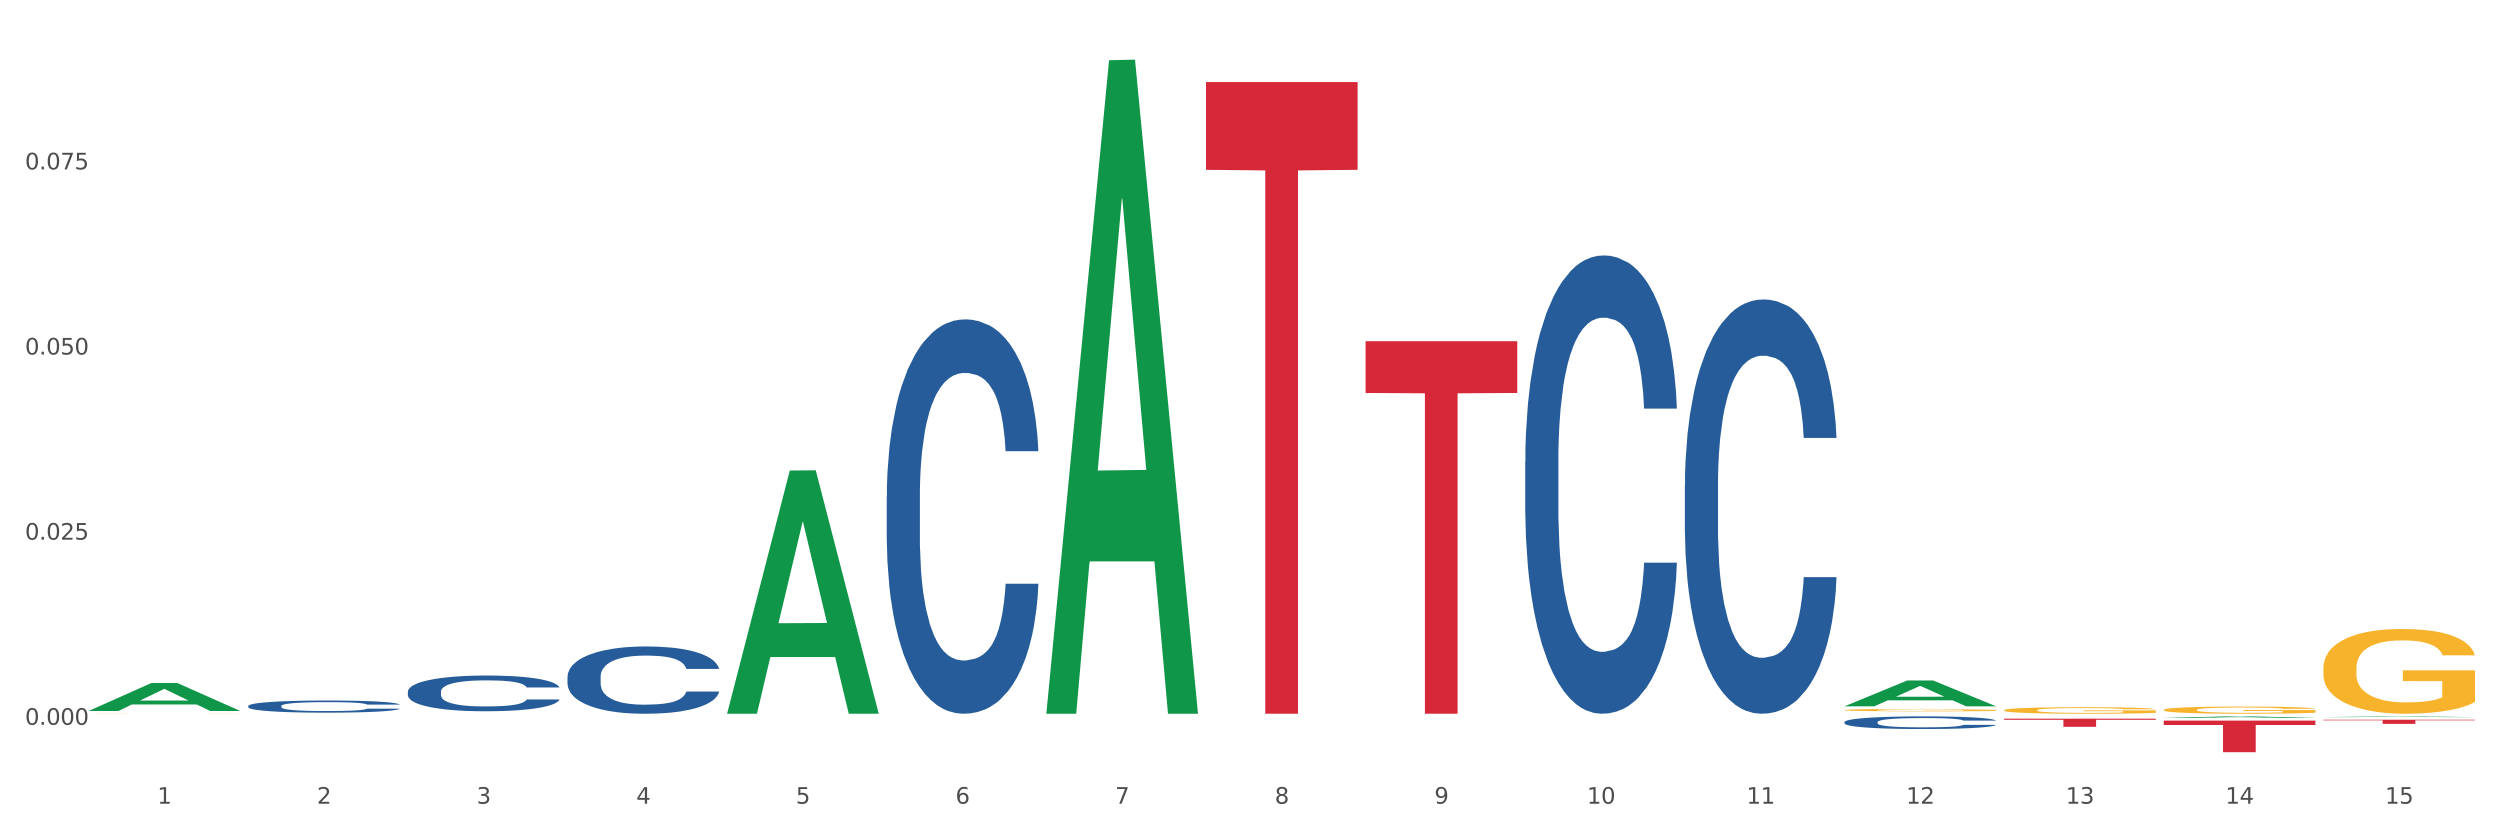
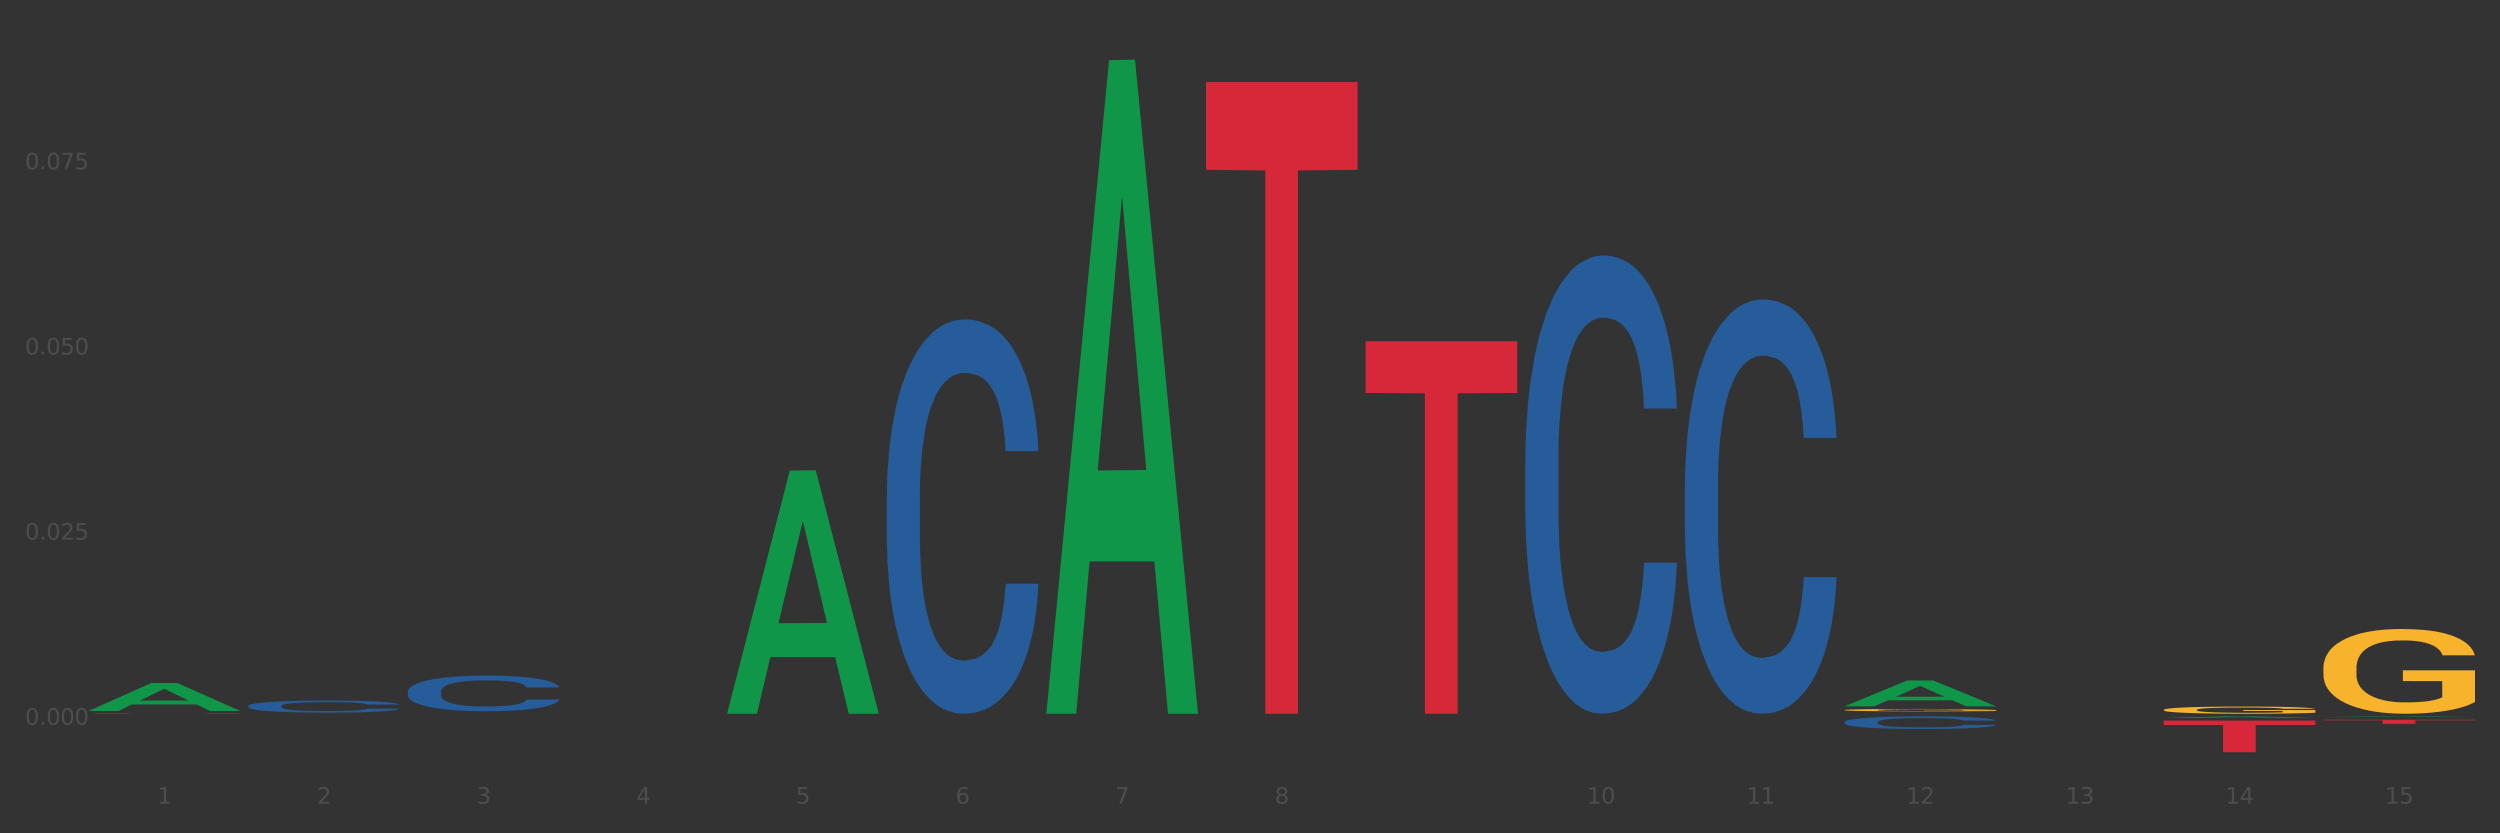
<svg xmlns="http://www.w3.org/2000/svg" xmlns:xlink="http://www.w3.org/1999/xlink" width="1080pt" height="360pt" viewBox="0 0 1080 360" version="1.1">
  <rect x="0" y="0" width="1080" height="360" fill="#333333" stroke="none" />
  <defs>
    <style type="text/css">*{stroke-linejoin: round; stroke-linecap: butt}</style>
  </defs>
  <g id="figure_1">
    <g id="patch_1">
-       <path d="M 0 360  L 1080 360  L 1080 0  L 0 0  z " style="fill: #ffffff; stroke: #ffffff; stroke-linejoin: miter" />
-     </g>
+       </g>
    <g id="axes_1">
      <g id="matplotlib.axis_1">
        <g id="xtick_1">
          <g id="text_1">
            <g style="fill: #4d4d4d" transform="translate(67.984 347.204) scale(0.096 -0.096)">
              <defs>
                <path id="DejaVuSans-31" d="M 794 531  L 1825 531  L 1825 4091  L 703 3866  L 703 4441  L 1819 4666  L 2450 4666  L 2450 531  L 3481 531  L 3481 0  L 794 0  L 794 531  z " transform="scale(0.016)" />
              </defs>
              <use xlink:href="#DejaVuSans-31" />
            </g>
          </g>
        </g>
        <g id="xtick_2">
          <g id="text_2">
            <g style="fill: #4d4d4d" transform="translate(136.942 347.204) scale(0.096 -0.096)">
              <defs>
                <path id="DejaVuSans-32" d="M 1228 531  L 3431 531  L 3431 0  L 469 0  L 469 531  Q 828 903 1448 1529  Q 2069 2156 2228 2338  Q 2531 2678 2651 2914  Q 2772 3150 2772 3378  Q 2772 3750 2511 3984  Q 2250 4219 1831 4219  Q 1534 4219 1204 4116  Q 875 4013 500 3803  L 500 4441  Q 881 4594 1212 4672  Q 1544 4750 1819 4750  Q 2544 4750 2975 4387  Q 3406 4025 3406 3419  Q 3406 3131 3298 2873  Q 3191 2616 2906 2266  Q 2828 2175 2409 1742  Q 1991 1309 1228 531  z " transform="scale(0.016)" />
              </defs>
              <use xlink:href="#DejaVuSans-32" />
            </g>
          </g>
        </g>
        <g id="xtick_3">
          <g id="text_3">
            <g style="fill: #4d4d4d" transform="translate(205.899 347.204) scale(0.096 -0.096)">
              <defs>
                <path id="DejaVuSans-33" d="M 2597 2516  Q 3050 2419 3304 2112  Q 3559 1806 3559 1356  Q 3559 666 3084 287  Q 2609 -91 1734 -91  Q 1441 -91 1130 -33  Q 819 25 488 141  L 488 750  Q 750 597 1062 519  Q 1375 441 1716 441  Q 2309 441 2620 675  Q 2931 909 2931 1356  Q 2931 1769 2642 2001  Q 2353 2234 1838 2234  L 1294 2234  L 1294 2753  L 1863 2753  Q 2328 2753 2575 2939  Q 2822 3125 2822 3475  Q 2822 3834 2567 4026  Q 2313 4219 1838 4219  Q 1578 4219 1281 4162  Q 984 4106 628 3988  L 628 4550  Q 988 4650 1302 4700  Q 1616 4750 1894 4750  Q 2613 4750 3031 4423  Q 3450 4097 3450 3541  Q 3450 3153 3228 2886  Q 3006 2619 2597 2516  z " transform="scale(0.016)" />
              </defs>
              <use xlink:href="#DejaVuSans-33" />
            </g>
          </g>
        </g>
        <g id="xtick_4">
          <g id="text_4">
            <g style="fill: #4d4d4d" transform="translate(274.857 347.204) scale(0.096 -0.096)">
              <defs>
                <path id="DejaVuSans-34" d="M 2419 4116  L 825 1625  L 2419 1625  L 2419 4116  z M 2253 4666  L 3047 4666  L 3047 1625  L 3713 1625  L 3713 1100  L 3047 1100  L 3047 0  L 2419 0  L 2419 1100  L 313 1100  L 313 1709  L 2253 4666  z " transform="scale(0.016)" />
              </defs>
              <use xlink:href="#DejaVuSans-34" />
            </g>
          </g>
        </g>
        <g id="xtick_5">
          <g id="text_5">
            <g style="fill: #4d4d4d" transform="translate(343.815 347.204) scale(0.096 -0.096)">
              <defs>
                <path id="DejaVuSans-35" d="M 691 4666  L 3169 4666  L 3169 4134  L 1269 4134  L 1269 2991  Q 1406 3038 1543 3061  Q 1681 3084 1819 3084  Q 2600 3084 3056 2656  Q 3513 2228 3513 1497  Q 3513 744 3044 326  Q 2575 -91 1722 -91  Q 1428 -91 1123 -41  Q 819 9 494 109  L 494 744  Q 775 591 1075 516  Q 1375 441 1709 441  Q 2250 441 2565 725  Q 2881 1009 2881 1497  Q 2881 1984 2565 2268  Q 2250 2553 1709 2553  Q 1456 2553 1204 2497  Q 953 2441 691 2322  L 691 4666  z " transform="scale(0.016)" />
              </defs>
              <use xlink:href="#DejaVuSans-35" />
            </g>
          </g>
        </g>
        <g id="xtick_6">
          <g id="text_6">
            <g style="fill: #4d4d4d" transform="translate(412.772 347.204) scale(0.096 -0.096)">
              <defs>
                <path id="DejaVuSans-36" d="M 2113 2584  Q 1688 2584 1439 2293  Q 1191 2003 1191 1497  Q 1191 994 1439 701  Q 1688 409 2113 409  Q 2538 409 2786 701  Q 3034 994 3034 1497  Q 3034 2003 2786 2293  Q 2538 2584 2113 2584  z M 3366 4563  L 3366 3988  Q 3128 4100 2886 4159  Q 2644 4219 2406 4219  Q 1781 4219 1451 3797  Q 1122 3375 1075 2522  Q 1259 2794 1537 2939  Q 1816 3084 2150 3084  Q 2853 3084 3261 2657  Q 3669 2231 3669 1497  Q 3669 778 3244 343  Q 2819 -91 2113 -91  Q 1303 -91 875 529  Q 447 1150 447 2328  Q 447 3434 972 4092  Q 1497 4750 2381 4750  Q 2619 4750 2861 4703  Q 3103 4656 3366 4563  z " transform="scale(0.016)" />
              </defs>
              <use xlink:href="#DejaVuSans-36" />
            </g>
          </g>
        </g>
        <g id="xtick_7">
          <g id="text_7">
            <g style="fill: #4d4d4d" transform="translate(481.73 347.204) scale(0.096 -0.096)">
              <defs>
                <path id="DejaVuSans-37" d="M 525 4666  L 3525 4666  L 3525 4397  L 1831 0  L 1172 0  L 2766 4134  L 525 4134  L 525 4666  z " transform="scale(0.016)" />
              </defs>
              <use xlink:href="#DejaVuSans-37" />
            </g>
          </g>
        </g>
        <g id="xtick_8">
          <g id="text_8">
            <g style="fill: #4d4d4d" transform="translate(550.688 347.204) scale(0.096 -0.096)">
              <defs>
                <path id="DejaVuSans-38" d="M 2034 2216  Q 1584 2216 1326 1975  Q 1069 1734 1069 1313  Q 1069 891 1326 650  Q 1584 409 2034 409  Q 2484 409 2743 651  Q 3003 894 3003 1313  Q 3003 1734 2745 1975  Q 2488 2216 2034 2216  z M 1403 2484  Q 997 2584 770 2862  Q 544 3141 544 3541  Q 544 4100 942 4425  Q 1341 4750 2034 4750  Q 2731 4750 3128 4425  Q 3525 4100 3525 3541  Q 3525 3141 3298 2862  Q 3072 2584 2669 2484  Q 3125 2378 3379 2068  Q 3634 1759 3634 1313  Q 3634 634 3220 271  Q 2806 -91 2034 -91  Q 1263 -91 848 271  Q 434 634 434 1313  Q 434 1759 690 2068  Q 947 2378 1403 2484  z M 1172 3481  Q 1172 3119 1398 2916  Q 1625 2713 2034 2713  Q 2441 2713 2670 2916  Q 2900 3119 2900 3481  Q 2900 3844 2670 4047  Q 2441 4250 2034 4250  Q 1625 4250 1398 4047  Q 1172 3844 1172 3481  z " transform="scale(0.016)" />
              </defs>
              <use xlink:href="#DejaVuSans-38" />
            </g>
          </g>
        </g>
        <g id="xtick_9">
          <g id="text_9">
            <g style="fill: #4d4d4d" transform="translate(619.645 347.204) scale(0.096 -0.096)">
              <defs>
-                 <path id="DejaVuSans-39" d="M 703 97  L 703 672  Q 941 559 1184 500  Q 1428 441 1663 441  Q 2288 441 2617 861  Q 2947 1281 2994 2138  Q 2813 1869 2534 1725  Q 2256 1581 1919 1581  Q 1219 1581 811 2004  Q 403 2428 403 3163  Q 403 3881 828 4315  Q 1253 4750 1959 4750  Q 2769 4750 3195 4129  Q 3622 3509 3622 2328  Q 3622 1225 3098 567  Q 2575 -91 1691 -91  Q 1453 -91 1209 -44  Q 966 3 703 97  z M 1959 2075  Q 2384 2075 2632 2365  Q 2881 2656 2881 3163  Q 2881 3666 2632 3958  Q 2384 4250 1959 4250  Q 1534 4250 1286 3958  Q 1038 3666 1038 3163  Q 1038 2656 1286 2365  Q 1534 2075 1959 2075  z " transform="scale(0.016)" />
-               </defs>
+                 </defs>
              <use xlink:href="#DejaVuSans-39" />
            </g>
          </g>
        </g>
        <g id="xtick_10">
          <g id="text_10">
            <g style="fill: #4d4d4d" transform="translate(685.549 347.204) scale(0.096 -0.096)">
              <defs>
                <path id="DejaVuSans-30" d="M 2034 4250  Q 1547 4250 1301 3770  Q 1056 3291 1056 2328  Q 1056 1369 1301 889  Q 1547 409 2034 409  Q 2525 409 2770 889  Q 3016 1369 3016 2328  Q 3016 3291 2770 3770  Q 2525 4250 2034 4250  z M 2034 4750  Q 2819 4750 3233 4129  Q 3647 3509 3647 2328  Q 3647 1150 3233 529  Q 2819 -91 2034 -91  Q 1250 -91 836 529  Q 422 1150 422 2328  Q 422 3509 836 4129  Q 1250 4750 2034 4750  z " transform="scale(0.016)" />
              </defs>
              <use xlink:href="#DejaVuSans-31" />
              <use xlink:href="#DejaVuSans-30" transform="translate(63.623 0)" />
            </g>
          </g>
        </g>
        <g id="xtick_11">
          <g id="text_11">
            <g style="fill: #4d4d4d" transform="translate(754.506 347.204) scale(0.096 -0.096)">
              <use xlink:href="#DejaVuSans-31" />
              <use xlink:href="#DejaVuSans-31" transform="translate(63.623 0)" />
            </g>
          </g>
        </g>
        <g id="xtick_12">
          <g id="text_12">
            <g style="fill: #4d4d4d" transform="translate(823.464 347.204) scale(0.096 -0.096)">
              <use xlink:href="#DejaVuSans-31" />
              <use xlink:href="#DejaVuSans-32" transform="translate(63.623 0)" />
            </g>
          </g>
        </g>
        <g id="xtick_13">
          <g id="text_13">
            <g style="fill: #4d4d4d" transform="translate(892.422 347.204) scale(0.096 -0.096)">
              <use xlink:href="#DejaVuSans-31" />
              <use xlink:href="#DejaVuSans-33" transform="translate(63.623 0)" />
            </g>
          </g>
        </g>
        <g id="xtick_14">
          <g id="text_14">
            <g style="fill: #4d4d4d" transform="translate(961.379 347.204) scale(0.096 -0.096)">
              <use xlink:href="#DejaVuSans-31" />
              <use xlink:href="#DejaVuSans-34" transform="translate(63.623 0)" />
            </g>
          </g>
        </g>
        <g id="xtick_15">
          <g id="text_15">
            <g style="fill: #4d4d4d" transform="translate(1030.337 347.204) scale(0.096 -0.096)">
              <use xlink:href="#DejaVuSans-31" />
              <use xlink:href="#DejaVuSans-35" transform="translate(63.623 0)" />
            </g>
          </g>
        </g>
        <g id="xtick_16" />
        <g id="xtick_17" />
        <g id="xtick_18" />
        <g id="xtick_19" />
        <g id="xtick_20" />
        <g id="xtick_21" />
        <g id="xtick_22" />
        <g id="xtick_23" />
        <g id="xtick_24" />
        <g id="xtick_25" />
        <g id="xtick_26" />
        <g id="xtick_27" />
        <g id="xtick_28" />
        <g id="xtick_29" />
      </g>
      <g id="matplotlib.axis_2">
        <g id="ytick_1">
          <g id="text_16">
            <g style="fill: #4d4d4d" transform="translate(10.8 313.117) scale(0.096 -0.096)">
              <defs>
                <path id="DejaVuSans-2e" d="M 684 794  L 1344 794  L 1344 0  L 684 0  L 684 794  z " transform="scale(0.016)" />
              </defs>
              <use xlink:href="#DejaVuSans-30" />
              <use xlink:href="#DejaVuSans-2e" transform="translate(63.623 0)" />
              <use xlink:href="#DejaVuSans-30" transform="translate(95.41 0)" />
              <use xlink:href="#DejaVuSans-30" transform="translate(159.033 0)" />
              <use xlink:href="#DejaVuSans-30" transform="translate(222.656 0)" />
            </g>
          </g>
        </g>
        <g id="ytick_2">
          <g id="text_17">
            <g style="fill: #4d4d4d" transform="translate(10.8 233.14) scale(0.096 -0.096)">
              <use xlink:href="#DejaVuSans-30" />
              <use xlink:href="#DejaVuSans-2e" transform="translate(63.623 0)" />
              <use xlink:href="#DejaVuSans-30" transform="translate(95.41 0)" />
              <use xlink:href="#DejaVuSans-32" transform="translate(159.033 0)" />
              <use xlink:href="#DejaVuSans-35" transform="translate(222.656 0)" />
            </g>
          </g>
        </g>
        <g id="ytick_3">
          <g id="text_18">
            <g style="fill: #4d4d4d" transform="translate(10.8 153.162) scale(0.096 -0.096)">
              <use xlink:href="#DejaVuSans-30" />
              <use xlink:href="#DejaVuSans-2e" transform="translate(63.623 0)" />
              <use xlink:href="#DejaVuSans-30" transform="translate(95.41 0)" />
              <use xlink:href="#DejaVuSans-35" transform="translate(159.033 0)" />
              <use xlink:href="#DejaVuSans-30" transform="translate(222.656 0)" />
            </g>
          </g>
        </g>
        <g id="ytick_4">
          <g id="text_19">
            <g style="fill: #4d4d4d" transform="translate(10.8 73.184) scale(0.096 -0.096)">
              <use xlink:href="#DejaVuSans-30" />
              <use xlink:href="#DejaVuSans-2e" transform="translate(63.623 0)" />
              <use xlink:href="#DejaVuSans-30" transform="translate(95.41 0)" />
              <use xlink:href="#DejaVuSans-37" transform="translate(159.033 0)" />
              <use xlink:href="#DejaVuSans-35" transform="translate(222.656 0)" />
            </g>
          </g>
        </g>
        <g id="ytick_5" />
        <g id="ytick_6" />
        <g id="ytick_7" />
        <g id="ytick_8" />
      </g>
      <g id="PolyCollection_1">
        <path d="M 38.283 307.117  L 38.351 307.106  L 65.365 295.068  L 76.576 295.057  L 103.793 307.14  L 90.826 307.14  L 84.95 304.326  L 57.058 304.326  L 56.855 304.372  L 51.182 307.14  L 38.283 307.14  L 38.283 307.117  L 60.57 302.647  L 81.438 302.636  L 71.105 297.632  L 70.97 297.61  L 70.835 297.644  L 60.502 302.636  L 60.57 302.647  L 38.283 307.117  z " clip-path="url(#pf927371b91)" style="fill: #109648" />
        <path d="M 314.114 308.138  L 314.181 308.039  L 341.196 203.266  L 352.406 203.167  L 379.623 308.335  L 366.657 308.335  L 360.781 283.845  L 332.889 283.845  L 332.686 284.24  L 327.013 308.335  L 314.114 308.335  L 314.114 308.138  L 336.4 269.23  L 357.269 269.132  L 346.936 225.583  L 346.801 225.385  L 346.666 225.682  L 336.333 269.132  L 336.4 269.23  L 314.114 308.138  z " clip-path="url(#pf927371b91)" style="fill: #109648" />
        <path d="M 452.029 307.805  L 452.096 307.539  L 479.111 26.025  L 490.322 25.759  L 517.539 308.335  L 504.572 308.335  L 498.696 242.534  L 470.804 242.534  L 470.601 243.595  L 464.928 308.335  L 452.029 308.335  L 452.029 307.805  L 474.316 203.265  L 495.184 203  L 484.851 85.989  L 484.716 85.459  L 484.581 86.255  L 474.248 203  L 474.316 203.265  L 452.029 307.805  z " clip-path="url(#pf927371b91)" style="fill: #109648" />
        <path d="M 796.817 305.115  L 796.885 305.104  L 823.899 293.976  L 835.11 293.966  L 862.327 305.136  L 849.36 305.136  L 843.485 302.535  L 815.592 302.535  L 815.39 302.576  L 809.717 305.136  L 796.817 305.136  L 796.817 305.115  L 819.104 300.982  L 839.973 300.972  L 829.64 296.347  L 829.505 296.326  L 829.37 296.357  L 819.037 300.972  L 819.104 300.982  L 796.817 305.115  z " clip-path="url(#pf927371b91)" style="fill: #109648" />
        <path d="M 934.733 310.165  L 934.8 310.165  L 961.814 309.471  L 973.025 309.47  L 1000.242 310.166  L 987.275 310.166  L 981.4 310.004  L 953.508 310.004  L 953.305 310.007  L 947.632 310.166  L 934.733 310.166  L 934.733 310.165  L 957.019 309.908  L 977.888 309.907  L 967.555 309.619  L 967.42 309.617  L 967.285 309.619  L 956.952 309.907  L 957.019 309.908  L 934.733 310.165  z " clip-path="url(#pf927371b91)" style="fill: #109648" />
        <path d="M 796.817 306.743  L 796.895 306.743  L 796.895 306.709  L 797.049 306.68  L 797.823 306.61  L 798.983 306.552  L 799.834 306.521  L 800.684 306.496  L 801.69 306.471  L 802.927 306.444  L 805.17 306.406  L 806.563 306.386  L 808.264 306.366  L 811.358 306.336  L 813.601 306.319  L 815.921 306.305  L 819.711 306.288  L 822.186 306.281  L 824.816 306.275  L 827.987 306.271  L 830.384 306.27  L 835.644 306.273  L 840.129 306.282  L 842.295 306.288  L 845.079 306.299  L 846.549 306.307  L 848.947 306.322  L 851.422 306.341  L 853.123 306.358  L 855.676 306.39  L 857.609 306.422  L 859.388 306.461  L 860.316 306.488  L 861.012 306.514  L 861.631 306.542  L 862.25 306.588  L 848.328 306.588  L 847.786 306.556  L 846.936 306.525  L 845.698 306.495  L 844.615 306.476  L 842.759 306.453  L 841.058 306.438  L 839.279 306.427  L 837.113 306.417  L 835.412 306.413  L 833.014 306.409  L 828.296 306.41  L 825.125 306.417  L 822.959 306.427  L 821.567 306.435  L 820.33 306.444  L 818.937 306.457  L 817.313 306.477  L 816.153 306.495  L 814.993 306.517  L 814.065 306.54  L 813.214 306.566  L 812.518 306.594  L 811.977 306.623  L 811.512 306.658  L 811.126 306.717  L 811.126 306.845  L 811.28 306.874  L 811.667 306.913  L 812.131 306.942  L 812.905 306.976  L 813.601 307  L 814.916 307.033  L 816.385 307.061  L 817.545 307.079  L 818.705 307.094  L 820.716 307.115  L 822.959 307.131  L 824.893 307.142  L 827.523 307.151  L 829.301 307.155  L 830.848 307.157  L 834.638 307.157  L 837.345 307.154  L 840.362 307.147  L 842.682 307.139  L 844.615 307.129  L 846.781 307.112  L 848.173 307.096  L 848.173 306.901  L 831.158 306.9  L 831.158 306.77  L 862.327 306.77  L 862.327 307.151  L 861.012 307.171  L 859.543 307.189  L 857.996 307.204  L 855.676 307.224  L 852.891 307.243  L 850.416 307.256  L 847.786 307.267  L 844.693 307.277  L 840.671 307.287  L 838.196 307.29  L 835.102 307.293  L 831.467 307.294  L 828.296 307.292  L 825.202 307.288  L 821.954 307.279  L 818.783 307.267  L 816.385 307.255  L 813.987 307.24  L 811.435 307.22  L 809.424 307.202  L 807.877 307.185  L 806.176 307.163  L 804.32 307.135  L 802.927 307.11  L 801.69 307.084  L 800.375 307.05  L 799.447 307.021  L 798.519 306.985  L 797.977 306.958  L 797.359 306.916  L 796.895 306.857  L 796.817 306.743  z " clip-path="url(#pf927371b91)" style="fill: #f7b32b" />
-         <path d="M 865.775 306.82  L 865.852 306.818  L 865.852 306.725  L 866.007 306.645  L 866.78 306.452  L 867.941 306.293  L 868.791 306.208  L 869.642 306.139  L 870.648 306.069  L 871.885 305.997  L 874.128 305.892  L 875.52 305.838  L 877.222 305.781  L 880.315 305.699  L 882.558 305.652  L 884.879 305.614  L 888.669 305.567  L 891.144 305.547  L 893.773 305.531  L 896.944 305.521  L 899.342 305.519  L 904.601 305.526  L 909.087 305.549  L 911.253 305.567  L 914.037 305.598  L 915.507 305.619  L 917.904 305.66  L 920.379 305.714  L 922.081 305.76  L 924.633 305.848  L 926.567 305.935  L 928.346 306.043  L 929.274 306.118  L 929.97 306.187  L 930.589 306.267  L 931.207 306.393  L 917.286 306.393  L 916.744 306.303  L 915.893 306.218  L 914.656 306.136  L 913.573 306.084  L 911.717 306.02  L 910.015 305.979  L 908.236 305.948  L 906.071 305.922  L 904.369 305.91  L 901.972 305.899  L 897.254 305.902  L 894.083 305.922  L 891.917 305.948  L 890.525 305.971  L 889.287 305.997  L 887.895 306.033  L 886.271 306.087  L 885.111 306.136  L 883.951 306.198  L 883.022 306.259  L 882.172 306.331  L 881.476 306.409  L 880.934 306.488  L 880.47 306.586  L 880.083 306.748  L 880.083 307.101  L 880.238 307.18  L 880.625 307.286  L 881.089 307.366  L 881.862 307.461  L 882.558 307.525  L 883.873 307.618  L 885.343 307.695  L 886.503 307.744  L 887.663 307.785  L 889.674 307.841  L 891.917 307.888  L 893.851 307.916  L 896.48 307.942  L 898.259 307.952  L 899.806 307.957  L 903.596 307.957  L 906.303 307.949  L 909.319 307.931  L 911.639 307.908  L 913.573 307.88  L 915.739 307.834  L 917.131 307.79  L 917.131 307.252  L 900.115 307.25  L 900.115 306.892  L 931.285 306.892  L 931.285 307.942  L 929.97 307.996  L 928.5 308.045  L 926.953 308.088  L 924.633 308.142  L 921.849 308.194  L 919.374 308.23  L 916.744 308.261  L 913.65 308.289  L 909.629 308.315  L 907.154 308.325  L 904.06 308.333  L 900.425 308.335  L 897.254 308.33  L 894.16 308.317  L 890.911 308.294  L 887.74 308.261  L 885.343 308.227  L 882.945 308.186  L 880.393 308.132  L 878.382 308.081  L 876.835 308.034  L 875.133 307.975  L 873.277 307.898  L 871.885 307.829  L 870.648 307.757  L 869.333 307.664  L 868.405 307.584  L 867.476 307.484  L 866.935 307.409  L 866.316 307.294  L 865.852 307.131  L 865.775 306.82  z " clip-path="url(#pf927371b91)" style="fill: #f7b32b" />
        <path d="M 934.733 306.668  L 934.81 306.665  L 934.81 306.563  L 934.965 306.476  L 935.738 306.263  L 936.898 306.088  L 937.749 305.994  L 938.6 305.918  L 939.605 305.842  L 940.843 305.762  L 943.086 305.646  L 944.478 305.587  L 946.179 305.525  L 949.273 305.434  L 951.516 305.383  L 953.836 305.341  L 957.626 305.29  L 960.101 305.267  L 962.731 305.25  L 965.902 305.239  L 968.3 305.236  L 973.559 305.244  L 978.045 305.27  L 980.21 305.29  L 982.995 305.324  L 984.464 305.346  L 986.862 305.391  L 989.337 305.451  L 991.038 305.502  L 993.591 305.598  L 995.524 305.694  L 997.303 305.813  L 998.231 305.895  L 998.928 305.972  L 999.546 306.06  L 1000.165 306.198  L 986.243 306.198  L 985.702 306.099  L 984.851 306.006  L 983.614 305.915  L 982.531 305.859  L 980.674 305.788  L 978.973 305.742  L 977.194 305.709  L 975.028 305.68  L 973.327 305.666  L 970.929 305.655  L 966.211 305.658  L 963.04 305.68  L 960.875 305.709  L 959.482 305.734  L 958.245 305.762  L 956.853 305.802  L 955.229 305.861  L 954.068 305.915  L 952.908 305.983  L 951.98 306.051  L 951.129 306.13  L 950.433 306.215  L 949.892 306.303  L 949.428 306.411  L 949.041 306.589  L 949.041 306.977  L 949.196 307.064  L 949.582 307.18  L 950.047 307.268  L 950.82 307.373  L 951.516 307.444  L 952.831 307.546  L 954.3 307.631  L 955.461 307.684  L 956.621 307.73  L 958.632 307.792  L 960.875 307.843  L 962.808 307.874  L 965.438 307.902  L 967.217 307.914  L 968.764 307.919  L 972.553 307.919  L 975.26 307.911  L 978.277 307.891  L 980.597 307.865  L 982.531 307.834  L 984.696 307.783  L 986.089 307.735  L 986.089 307.144  L 969.073 307.141  L 969.073 306.747  L 1000.242 306.747  L 1000.242 307.902  L 998.928 307.962  L 997.458 308.015  L 995.911 308.064  L 993.591 308.123  L 990.806 308.18  L 988.331 308.219  L 985.702 308.253  L 982.608 308.284  L 978.586 308.313  L 976.111 308.324  L 973.017 308.333  L 969.382 308.335  L 966.211 308.33  L 963.118 308.316  L 959.869 308.29  L 956.698 308.253  L 954.3 308.216  L 951.903 308.171  L 949.35 308.112  L 947.34 308.055  L 945.793 308.004  L 944.091 307.939  L 942.235 307.854  L 940.843 307.778  L 939.605 307.698  L 938.29 307.597  L 937.362 307.509  L 936.434 307.398  L 935.893 307.316  L 935.274 307.189  L 934.81 307.011  L 934.733 306.668  z " clip-path="url(#pf927371b91)" style="fill: #f7b32b" />
        <path d="M 1003.69 288.643  L 1003.768 288.609  L 1003.768 287.406  L 1003.922 286.369  L 1004.696 283.862  L 1005.856 281.789  L 1006.707 280.686  L 1007.557 279.783  L 1008.563 278.88  L 1009.8 277.944  L 1012.043 276.573  L 1013.435 275.871  L 1015.137 275.136  L 1018.231 274.066  L 1020.474 273.464  L 1022.794 272.962  L 1026.584 272.361  L 1029.059 272.093  L 1031.688 271.893  L 1034.86 271.759  L 1037.257 271.725  L 1042.517 271.826  L 1047.002 272.127  L 1049.168 272.361  L 1051.952 272.762  L 1053.422 273.029  L 1055.82 273.564  L 1058.295 274.266  L 1059.996 274.868  L 1062.548 276.005  L 1064.482 277.142  L 1066.261 278.546  L 1067.189 279.515  L 1067.885 280.418  L 1068.504 281.455  L 1069.123 283.093  L 1055.201 283.093  L 1054.659 281.923  L 1053.809 280.819  L 1052.571 279.75  L 1051.488 279.081  L 1049.632 278.245  L 1047.931 277.71  L 1046.152 277.309  L 1043.986 276.975  L 1042.285 276.807  L 1039.887 276.674  L 1035.169 276.707  L 1031.998 276.975  L 1029.832 277.309  L 1028.44 277.61  L 1027.203 277.944  L 1025.81 278.412  L 1024.186 279.114  L 1023.026 279.75  L 1021.866 280.552  L 1020.938 281.354  L 1020.087 282.29  L 1019.391 283.294  L 1018.85 284.33  L 1018.385 285.6  L 1017.999 287.707  L 1017.999 292.287  L 1018.153 293.324  L 1018.54 294.694  L 1019.004 295.731  L 1019.778 296.968  L 1020.474 297.804  L 1021.789 299.007  L 1023.258 300.01  L 1024.418 300.646  L 1025.578 301.181  L 1027.589 301.916  L 1029.832 302.518  L 1031.766 302.886  L 1034.396 303.22  L 1036.174 303.354  L 1037.721 303.421  L 1041.511 303.421  L 1044.218 303.32  L 1047.235 303.086  L 1049.555 302.785  L 1051.488 302.418  L 1053.654 301.816  L 1055.046 301.247  L 1055.046 294.26  L 1038.031 294.226  L 1038.031 289.579  L 1069.2 289.579  L 1069.2 303.22  L 1067.885 303.922  L 1066.416 304.557  L 1064.869 305.126  L 1062.548 305.828  L 1059.764 306.496  L 1057.289 306.965  L 1054.659 307.366  L 1051.566 307.734  L 1047.544 308.068  L 1045.069 308.202  L 1041.975 308.302  L 1038.34 308.335  L 1035.169 308.268  L 1032.075 308.101  L 1028.827 307.8  L 1025.656 307.366  L 1023.258 306.931  L 1020.86 306.396  L 1018.308 305.694  L 1016.297 305.025  L 1014.75 304.424  L 1013.049 303.655  L 1011.193 302.652  L 1009.8 301.749  L 1008.563 300.813  L 1007.248 299.609  L 1006.32 298.573  L 1005.392 297.269  L 1004.85 296.299  L 1004.232 294.795  L 1003.768 292.688  L 1003.69 288.643  z " clip-path="url(#pf927371b91)" style="fill: #f7b32b" />
-         <path d="M 245.156 292.332  L 245.233 292.305  L 245.233 291.562  L 245.466 290.554  L 246.317 288.696  L 247.402 287.289  L 249.26 285.644  L 250.267 284.954  L 251.583 284.184  L 254.293 282.937  L 257.391 281.875  L 259.559 281.291  L 261.185 280.92  L 264.824 280.256  L 266.915 279.964  L 269.083 279.726  L 270.942 279.566  L 274.039 279.381  L 276.517 279.301  L 279.382 279.274  L 281.783 279.301  L 284.957 279.407  L 289.604 279.726  L 291.385 279.911  L 293.785 280.23  L 296.263 280.655  L 298.276 281.079  L 300.599 281.69  L 303 282.486  L 305.323 283.494  L 306.949 284.423  L 308.265 285.405  L 309.427 286.599  L 310.279 287.9  L 310.666 288.988  L 296.495 288.988  L 296.108 288.006  L 295.334 286.944  L 294.559 286.228  L 293.708 285.644  L 292.391 284.98  L 291.23 284.556  L 289.294 284.052  L 287.513 283.733  L 286.042 283.547  L 284.261 283.388  L 280.466 283.229  L 277.756 283.229  L 276.052 283.282  L 273.962 283.415  L 272.181 283.6  L 270.09 283.919  L 268.464 284.264  L 266.838 284.715  L 265.908 285.034  L 264.515 285.617  L 263.585 286.095  L 262.346 286.918  L 261.65 287.502  L 260.411 289.014  L 259.869 290.129  L 259.636 290.899  L 259.481 291.748  L 259.481 295.888  L 259.946 297.746  L 260.333 298.542  L 260.953 299.445  L 262.114 300.612  L 263.818 301.754  L 265.599 302.576  L 267.07 303.08  L 268.464 303.452  L 269.858 303.744  L 271.561 304.009  L 272.955 304.169  L 275.046 304.328  L 277.524 304.407  L 279.46 304.407  L 283.409 304.275  L 285.19 304.142  L 286.893 303.956  L 288.752 303.664  L 290.223 303.346  L 291.075 303.107  L 292.469 302.603  L 293.553 302.072  L 294.482 301.462  L 295.101 300.931  L 295.798 300.135  L 296.34 299.232  L 296.495 298.755  L 310.666 298.755  L 310.356 299.71  L 309.814 300.639  L 308.73 301.886  L 307.878 302.603  L 306.562 303.479  L 305.168 304.222  L 303.232 305.044  L 301.451 305.655  L 299.593 306.186  L 297.579 306.663  L 293.94 307.327  L 292.623 307.513  L 289.836 307.831  L 287.668 308.017  L 284.493 308.203  L 281.241 308.309  L 277.833 308.335  L 274.813 308.282  L 271.484 308.123  L 269.393 307.964  L 267.07 307.725  L 264.36 307.353  L 261.804 306.902  L 259.404 306.371  L 257.158 305.761  L 255.068 305.071  L 252.357 303.93  L 250.344 302.815  L 248.873 301.78  L 247.866 300.904  L 246.86 299.79  L 246.317 299.02  L 245.466 297.162  L 245.156 295.437  L 245.156 292.332  z " clip-path="url(#pf927371b91)" style="fill: #255c99" />
-         <path d="M 658.902 199.306  L 658.979 199.125  L 658.979 194.063  L 659.212 187.192  L 660.063 174.535  L 661.148 164.952  L 663.006 153.742  L 664.013 149.041  L 665.329 143.797  L 668.039 135.299  L 671.137 128.066  L 673.305 124.089  L 674.931 121.557  L 678.57 117.037  L 680.661 115.048  L 682.829 113.421  L 684.688 112.336  L 687.785 111.07  L 690.263 110.528  L 693.128 110.347  L 695.529 110.528  L 698.703 111.251  L 703.349 113.421  L 705.13 114.686  L 707.531 116.856  L 710.009 119.749  L 712.022 122.642  L 714.345 126.801  L 716.746 132.225  L 719.069 139.096  L 720.695 145.424  L 722.011 152.114  L 723.173 160.251  L 724.025 169.111  L 724.412 176.524  L 710.241 176.524  L 709.854 169.834  L 709.08 162.601  L 708.305 157.72  L 707.454 153.742  L 706.137 149.221  L 704.976 146.328  L 703.04 142.893  L 701.259 140.723  L 699.787 139.458  L 698.006 138.373  L 694.212 137.288  L 691.502 137.288  L 689.798 137.649  L 687.708 138.554  L 685.927 139.819  L 683.836 141.989  L 682.21 144.339  L 680.584 147.413  L 679.654 149.583  L 678.261 153.561  L 677.331 156.815  L 676.092 162.421  L 675.396 166.398  L 674.157 176.705  L 673.615 184.299  L 673.382 189.542  L 673.227 195.328  L 673.227 223.535  L 673.692 236.192  L 674.079 241.616  L 674.699 247.764  L 675.86 255.719  L 677.564 263.494  L 679.345 269.099  L 680.816 272.535  L 682.21 275.066  L 683.604 277.055  L 685.307 278.863  L 686.701 279.948  L 688.792 281.033  L 691.27 281.575  L 693.206 281.575  L 697.155 280.671  L 698.936 279.767  L 700.639 278.501  L 702.498 276.513  L 703.969 274.343  L 704.821 272.716  L 706.215 269.28  L 707.299 265.664  L 708.228 261.505  L 708.847 257.889  L 709.544 252.465  L 710.086 246.317  L 710.241 243.062  L 724.412 243.062  L 724.102 249.572  L 723.56 255.9  L 722.476 264.398  L 721.624 269.28  L 720.308 275.247  L 718.914 280.31  L 716.978 285.915  L 715.197 290.073  L 713.339 293.69  L 711.325 296.944  L 707.686 301.465  L 706.369 302.73  L 703.582 304.9  L 701.414 306.166  L 698.239 307.431  L 694.987 308.155  L 691.579 308.335  L 688.559 307.974  L 685.23 306.889  L 683.139 305.804  L 680.816 304.177  L 678.106 301.645  L 675.55 298.572  L 673.15 294.955  L 670.904 290.797  L 668.814 286.096  L 666.103 278.321  L 664.09 270.727  L 662.619 263.675  L 661.612 257.708  L 660.605 250.114  L 660.063 244.871  L 659.212 232.214  L 658.902 220.461  L 658.902 199.306  z " clip-path="url(#pf927371b91)" style="fill: #255c99" />
+         <path d="M 658.902 199.306  L 658.979 199.125  L 658.979 194.063  L 659.212 187.192  L 660.063 174.535  L 661.148 164.952  L 663.006 153.742  L 664.013 149.041  L 665.329 143.797  L 668.039 135.299  L 671.137 128.066  L 673.305 124.089  L 674.931 121.557  L 678.57 117.037  L 680.661 115.048  L 682.829 113.421  L 687.785 111.07  L 690.263 110.528  L 693.128 110.347  L 695.529 110.528  L 698.703 111.251  L 703.349 113.421  L 705.13 114.686  L 707.531 116.856  L 710.009 119.749  L 712.022 122.642  L 714.345 126.801  L 716.746 132.225  L 719.069 139.096  L 720.695 145.424  L 722.011 152.114  L 723.173 160.251  L 724.025 169.111  L 724.412 176.524  L 710.241 176.524  L 709.854 169.834  L 709.08 162.601  L 708.305 157.72  L 707.454 153.742  L 706.137 149.221  L 704.976 146.328  L 703.04 142.893  L 701.259 140.723  L 699.787 139.458  L 698.006 138.373  L 694.212 137.288  L 691.502 137.288  L 689.798 137.649  L 687.708 138.554  L 685.927 139.819  L 683.836 141.989  L 682.21 144.339  L 680.584 147.413  L 679.654 149.583  L 678.261 153.561  L 677.331 156.815  L 676.092 162.421  L 675.396 166.398  L 674.157 176.705  L 673.615 184.299  L 673.382 189.542  L 673.227 195.328  L 673.227 223.535  L 673.692 236.192  L 674.079 241.616  L 674.699 247.764  L 675.86 255.719  L 677.564 263.494  L 679.345 269.099  L 680.816 272.535  L 682.21 275.066  L 683.604 277.055  L 685.307 278.863  L 686.701 279.948  L 688.792 281.033  L 691.27 281.575  L 693.206 281.575  L 697.155 280.671  L 698.936 279.767  L 700.639 278.501  L 702.498 276.513  L 703.969 274.343  L 704.821 272.716  L 706.215 269.28  L 707.299 265.664  L 708.228 261.505  L 708.847 257.889  L 709.544 252.465  L 710.086 246.317  L 710.241 243.062  L 724.412 243.062  L 724.102 249.572  L 723.56 255.9  L 722.476 264.398  L 721.624 269.28  L 720.308 275.247  L 718.914 280.31  L 716.978 285.915  L 715.197 290.073  L 713.339 293.69  L 711.325 296.944  L 707.686 301.465  L 706.369 302.73  L 703.582 304.9  L 701.414 306.166  L 698.239 307.431  L 694.987 308.155  L 691.579 308.335  L 688.559 307.974  L 685.23 306.889  L 683.139 305.804  L 680.816 304.177  L 678.106 301.645  L 675.55 298.572  L 673.15 294.955  L 670.904 290.797  L 668.814 286.096  L 666.103 278.321  L 664.09 270.727  L 662.619 263.675  L 661.612 257.708  L 660.605 250.114  L 660.063 244.871  L 659.212 232.214  L 658.902 220.461  L 658.902 199.306  z " clip-path="url(#pf927371b91)" style="fill: #255c99" />
        <path d="M 727.86 209.777  L 727.937 209.614  L 727.937 205.037  L 728.169 198.827  L 729.021 187.385  L 730.105 178.723  L 731.964 168.589  L 732.97 164.339  L 734.287 159.6  L 736.997 151.918  L 740.094 145.38  L 742.262 141.784  L 743.889 139.496  L 747.528 135.41  L 749.619 133.612  L 751.787 132.141  L 753.645 131.16  L 756.743 130.016  L 759.221 129.525  L 762.086 129.362  L 764.486 129.525  L 767.661 130.179  L 772.307 132.141  L 774.088 133.285  L 776.489 135.246  L 778.967 137.861  L 780.98 140.476  L 783.303 144.236  L 785.703 149.139  L 788.026 155.35  L 789.652 161.071  L 790.969 167.118  L 792.13 174.473  L 792.982 182.482  L 793.369 189.183  L 779.199 189.183  L 778.812 183.136  L 778.037 176.598  L 777.263 172.185  L 776.411 168.589  L 775.095 164.503  L 773.933 161.888  L 771.997 158.782  L 770.216 156.821  L 768.745 155.677  L 766.964 154.696  L 763.17 153.715  L 760.46 153.715  L 758.756 154.042  L 756.665 154.86  L 754.884 156.004  L 752.794 157.965  L 751.167 160.09  L 749.541 162.868  L 748.612 164.83  L 747.218 168.426  L 746.289 171.368  L 745.05 176.434  L 744.353 180.03  L 743.114 189.347  L 742.572 196.211  L 742.34 200.951  L 742.185 206.182  L 742.185 231.679  L 742.65 243.12  L 743.037 248.024  L 743.656 253.581  L 744.818 260.773  L 746.521 267.801  L 748.302 272.868  L 749.774 275.973  L 751.167 278.261  L 752.561 280.059  L 754.265 281.694  L 755.659 282.674  L 757.749 283.655  L 760.227 284.145  L 762.163 284.145  L 766.112 283.328  L 767.893 282.511  L 769.597 281.367  L 771.455 279.569  L 772.927 277.607  L 773.778 276.136  L 775.172 273.031  L 776.256 269.762  L 777.186 266.003  L 777.805 262.734  L 778.502 257.831  L 779.044 252.273  L 779.199 249.331  L 793.369 249.331  L 793.06 255.215  L 792.518 260.936  L 791.433 268.618  L 790.582 273.031  L 789.265 278.425  L 787.871 283.001  L 785.936 288.068  L 784.155 291.827  L 782.296 295.096  L 780.283 298.038  L 776.643 302.124  L 775.327 303.269  L 772.539 305.23  L 770.371 306.374  L 767.196 307.518  L 763.944 308.172  L 760.537 308.335  L 757.517 308.008  L 754.187 307.028  L 752.097 306.047  L 749.774 304.576  L 747.063 302.288  L 744.508 299.509  L 742.108 296.24  L 739.862 292.481  L 737.771 288.231  L 735.061 281.203  L 733.048 274.339  L 731.576 267.964  L 730.57 262.57  L 729.563 255.706  L 729.021 250.966  L 728.169 239.525  L 727.86 228.901  L 727.86 209.777  z " clip-path="url(#pf927371b91)" style="fill: #255c99" />
        <path d="M 796.817 311.929  L 796.895 311.924  L 796.895 311.784  L 797.127 311.595  L 797.979 311.245  L 799.063 310.98  L 800.921 310.67  L 801.928 310.54  L 803.244 310.395  L 805.955 310.16  L 809.052 309.96  L 811.22 309.85  L 812.846 309.78  L 816.486 309.655  L 818.576 309.6  L 820.745 309.555  L 822.603 309.525  L 825.7 309.49  L 828.178 309.475  L 831.043 309.47  L 833.444 309.475  L 836.619 309.495  L 841.265 309.555  L 843.046 309.59  L 845.446 309.65  L 847.924 309.73  L 849.937 309.81  L 852.261 309.925  L 854.661 310.075  L 856.984 310.265  L 858.61 310.44  L 859.927 310.625  L 861.088 310.85  L 861.94 311.095  L 862.327 311.3  L 848.156 311.3  L 847.769 311.115  L 846.995 310.915  L 846.221 310.78  L 845.369 310.67  L 844.052 310.545  L 842.891 310.465  L 840.955 310.37  L 839.174 310.31  L 837.703 310.275  L 835.922 310.245  L 832.127 310.215  L 829.417 310.215  L 827.714 310.225  L 825.623 310.25  L 823.842 310.285  L 821.751 310.345  L 820.125 310.41  L 818.499 310.495  L 817.57 310.555  L 816.176 310.665  L 815.247 310.755  L 814.008 310.91  L 813.311 311.02  L 812.072 311.305  L 811.53 311.515  L 811.298 311.659  L 811.143 311.819  L 811.143 312.599  L 811.607 312.949  L 811.994 313.099  L 812.614 313.269  L 813.775 313.489  L 815.479 313.704  L 817.26 313.859  L 818.731 313.954  L 820.125 314.024  L 821.519 314.079  L 823.222 314.129  L 824.616 314.159  L 826.707 314.189  L 829.185 314.204  L 831.121 314.204  L 835.07 314.179  L 836.851 314.154  L 838.555 314.119  L 840.413 314.064  L 841.884 314.004  L 842.736 313.959  L 844.13 313.864  L 845.214 313.764  L 846.143 313.649  L 846.763 313.549  L 847.46 313.399  L 848.002 313.229  L 848.156 313.139  L 862.327 313.139  L 862.017 313.319  L 861.475 313.494  L 860.391 313.729  L 859.539 313.864  L 858.223 314.029  L 856.829 314.169  L 854.893 314.324  L 853.112 314.439  L 851.254 314.539  L 849.241 314.629  L 845.601 314.754  L 844.285 314.789  L 841.497 314.848  L 839.329 314.883  L 836.154 314.918  L 832.902 314.938  L 829.495 314.943  L 826.475 314.933  L 823.145 314.903  L 821.054 314.873  L 818.731 314.829  L 816.021 314.759  L 813.466 314.674  L 811.065 314.574  L 808.82 314.459  L 806.729 314.329  L 804.019 314.114  L 802.005 313.904  L 800.534 313.709  L 799.527 313.544  L 798.521 313.334  L 797.979 313.189  L 797.127 312.839  L 796.817 312.514  L 796.817 311.929  z " clip-path="url(#pf927371b91)" style="fill: #255c99" />
        <path d="M 383.071 214.519  L 383.149 214.363  L 383.149 210.007  L 383.381 204.095  L 384.233 193.204  L 385.317 184.958  L 387.175 175.312  L 388.182 171.267  L 389.498 166.755  L 392.209 159.442  L 395.306 153.219  L 397.474 149.796  L 399.1 147.618  L 402.74 143.728  L 404.83 142.017  L 406.999 140.617  L 408.857 139.683  L 411.954 138.594  L 414.432 138.127  L 417.297 137.972  L 419.698 138.127  L 422.873 138.75  L 427.519 140.617  L 429.3 141.706  L 431.7 143.573  L 434.178 146.062  L 436.192 148.552  L 438.515 152.13  L 440.915 156.797  L 443.238 162.71  L 444.864 168.155  L 446.181 173.912  L 447.342 180.913  L 448.194 188.536  L 448.581 194.915  L 434.411 194.915  L 434.023 189.159  L 433.249 182.935  L 432.475 178.735  L 431.623 175.312  L 430.306 171.422  L 429.145 168.933  L 427.209 165.977  L 425.428 164.11  L 423.957 163.021  L 422.176 162.087  L 418.382 161.154  L 415.671 161.154  L 413.968 161.465  L 411.877 162.243  L 410.096 163.332  L 408.005 165.199  L 406.379 167.221  L 404.753 169.866  L 403.824 171.733  L 402.43 175.156  L 401.501 177.957  L 400.262 182.78  L 399.565 186.203  L 398.326 195.071  L 397.784 201.605  L 397.552 206.117  L 397.397 211.096  L 397.397 235.367  L 397.861 246.258  L 398.248 250.925  L 398.868 256.215  L 400.029 263.061  L 401.733 269.751  L 403.514 274.574  L 404.985 277.53  L 406.379 279.708  L 407.773 281.419  L 409.477 282.975  L 410.87 283.909  L 412.961 284.842  L 415.439 285.309  L 417.375 285.309  L 421.324 284.531  L 423.105 283.753  L 424.809 282.664  L 426.667 280.953  L 428.138 279.086  L 428.99 277.685  L 430.384 274.729  L 431.468 271.618  L 432.397 268.039  L 433.017 264.928  L 433.714 260.26  L 434.256 254.97  L 434.411 252.17  L 448.581 252.17  L 448.271 257.771  L 447.729 263.216  L 446.645 270.529  L 445.793 274.729  L 444.477 279.864  L 443.083 284.22  L 441.147 289.043  L 439.366 292.621  L 437.508 295.733  L 435.495 298.534  L 431.855 302.423  L 430.539 303.512  L 427.751 305.379  L 425.583 306.468  L 422.408 307.557  L 419.156 308.18  L 415.749 308.335  L 412.729 308.024  L 409.399 307.091  L 407.308 306.157  L 404.985 304.757  L 402.275 302.579  L 399.72 299.934  L 397.319 296.822  L 395.074 293.244  L 392.983 289.199  L 390.273 282.509  L 388.259 275.974  L 386.788 269.906  L 385.782 264.772  L 384.775 258.238  L 384.233 253.726  L 383.381 242.835  L 383.071 232.722  L 383.071 214.519  z " clip-path="url(#pf927371b91)" style="fill: #255c99" />
        <path d="M 107.241 304.983  L 107.318 304.978  L 107.318 304.844  L 107.55 304.661  L 108.402 304.326  L 109.486 304.071  L 111.345 303.774  L 112.351 303.649  L 113.668 303.51  L 116.378 303.285  L 119.475 303.093  L 121.644 302.988  L 123.27 302.92  L 126.909 302.801  L 129 302.748  L 131.168 302.705  L 133.026 302.676  L 136.124 302.642  L 138.602 302.628  L 141.467 302.623  L 143.867 302.628  L 147.042 302.647  L 151.688 302.705  L 153.469 302.738  L 155.87 302.796  L 158.348 302.872  L 160.361 302.949  L 162.684 303.059  L 165.084 303.203  L 167.407 303.386  L 169.034 303.553  L 170.35 303.731  L 171.511 303.947  L 172.363 304.182  L 172.75 304.378  L 158.58 304.378  L 158.193 304.201  L 157.418 304.009  L 156.644 303.88  L 155.792 303.774  L 154.476 303.654  L 153.314 303.577  L 151.378 303.486  L 149.597 303.429  L 148.126 303.395  L 146.345 303.366  L 142.551 303.338  L 139.841 303.338  L 138.137 303.347  L 136.046 303.371  L 134.265 303.405  L 132.175 303.462  L 130.549 303.525  L 128.922 303.606  L 127.993 303.664  L 126.599 303.769  L 125.67 303.856  L 124.431 304.004  L 123.734 304.11  L 122.495 304.383  L 121.953 304.585  L 121.721 304.724  L 121.566 304.877  L 121.566 305.625  L 122.031 305.961  L 122.418 306.105  L 123.037 306.268  L 124.199 306.479  L 125.902 306.685  L 127.683 306.834  L 129.155 306.925  L 130.549 306.992  L 131.942 307.045  L 133.646 307.093  L 135.04 307.122  L 137.13 307.15  L 139.608 307.165  L 141.544 307.165  L 145.493 307.141  L 147.274 307.117  L 148.978 307.083  L 150.836 307.03  L 152.308 306.973  L 153.159 306.93  L 154.553 306.839  L 155.637 306.743  L 156.567 306.632  L 157.186 306.536  L 157.883 306.393  L 158.425 306.23  L 158.58 306.143  L 172.75 306.143  L 172.441 306.316  L 171.899 306.484  L 170.815 306.709  L 169.963 306.839  L 168.646 306.997  L 167.253 307.131  L 165.317 307.28  L 163.536 307.39  L 161.677 307.486  L 159.664 307.572  L 156.025 307.692  L 154.708 307.726  L 151.92 307.783  L 149.752 307.817  L 146.577 307.85  L 143.325 307.87  L 139.918 307.874  L 136.898 307.865  L 133.568 307.836  L 131.478 307.807  L 129.155 307.764  L 126.444 307.697  L 123.889 307.615  L 121.489 307.52  L 119.243 307.409  L 117.152 307.285  L 114.442 307.078  L 112.429 306.877  L 110.958 306.69  L 109.951 306.532  L 108.944 306.33  L 108.402 306.191  L 107.55 305.855  L 107.241 305.544  L 107.241 304.983  z " clip-path="url(#pf927371b91)" style="fill: #255c99" />
        <path d="M 176.198 298.766  L 176.276 298.752  L 176.276 298.357  L 176.508 297.822  L 177.36 296.835  L 178.444 296.089  L 180.302 295.215  L 181.309 294.848  L 182.625 294.44  L 185.336 293.777  L 188.433 293.214  L 190.601 292.904  L 192.227 292.706  L 195.867 292.354  L 197.957 292.199  L 200.126 292.072  L 201.984 291.988  L 205.081 291.889  L 207.559 291.847  L 210.424 291.833  L 212.825 291.847  L 216 291.903  L 220.646 292.072  L 222.427 292.171  L 224.827 292.34  L 227.305 292.565  L 229.319 292.791  L 231.642 293.115  L 234.042 293.538  L 236.365 294.073  L 237.991 294.567  L 239.308 295.088  L 240.469 295.722  L 241.321 296.413  L 241.708 296.99  L 227.538 296.99  L 227.15 296.469  L 226.376 295.905  L 225.602 295.525  L 224.75 295.215  L 223.433 294.862  L 222.272 294.637  L 220.336 294.369  L 218.555 294.2  L 217.084 294.101  L 215.303 294.017  L 211.509 293.932  L 208.798 293.932  L 207.095 293.961  L 205.004 294.031  L 203.223 294.13  L 201.132 294.299  L 199.506 294.482  L 197.88 294.722  L 196.951 294.891  L 195.557 295.201  L 194.628 295.454  L 193.389 295.891  L 192.692 296.201  L 191.453 297.005  L 190.911 297.596  L 190.679 298.005  L 190.524 298.456  L 190.524 300.654  L 190.988 301.641  L 191.376 302.064  L 191.995 302.543  L 193.157 303.163  L 194.86 303.769  L 196.641 304.206  L 198.112 304.473  L 199.506 304.671  L 200.9 304.826  L 202.604 304.967  L 203.997 305.051  L 206.088 305.136  L 208.566 305.178  L 210.502 305.178  L 214.451 305.108  L 216.232 305.037  L 217.936 304.939  L 219.794 304.784  L 221.265 304.614  L 222.117 304.488  L 223.511 304.22  L 224.595 303.938  L 225.524 303.614  L 226.144 303.332  L 226.841 302.909  L 227.383 302.43  L 227.538 302.176  L 241.708 302.176  L 241.398 302.684  L 240.856 303.177  L 239.772 303.839  L 238.92 304.22  L 237.604 304.685  L 236.21 305.079  L 234.274 305.516  L 232.493 305.84  L 230.635 306.122  L 228.622 306.376  L 224.982 306.728  L 223.666 306.827  L 220.878 306.996  L 218.71 307.095  L 215.535 307.193  L 212.283 307.25  L 208.876 307.264  L 205.856 307.236  L 202.526 307.151  L 200.435 307.066  L 198.112 306.94  L 195.402 306.742  L 192.847 306.503  L 190.446 306.221  L 188.201 305.897  L 186.11 305.53  L 183.4 304.924  L 181.386 304.333  L 179.915 303.783  L 178.909 303.318  L 177.902 302.726  L 177.36 302.317  L 176.508 301.331  L 176.198 300.415  L 176.198 298.766  z " clip-path="url(#pf927371b91)" style="fill: #255c99" />
        <path d="M 934.733 311.301  L 1000.242 311.301  L 1000.242 313.198  L 974.473 313.211  L 974.473 324.95  L 960.347 324.95  L 960.347 313.211  L 934.733 313.198  L 934.733 311.314  L 934.733 311.301  z " clip-path="url(#pf927371b91)" style="fill: #d62839" />
        <path d="M 38.283 308.303  L 38.36 308.303  L 38.36 308.301  L 38.515 308.299  L 39.288 308.295  L 40.449 308.291  L 41.299 308.29  L 42.15 308.288  L 43.156 308.287  L 44.393 308.285  L 46.636 308.283  L 48.028 308.282  L 49.73 308.28  L 52.824 308.279  L 55.066 308.278  L 57.387 308.277  L 61.177 308.276  L 63.652 308.275  L 66.281 308.275  L 69.452 308.275  L 71.85 308.275  L 77.109 308.275  L 81.595 308.275  L 83.761 308.276  L 86.545 308.277  L 88.015 308.277  L 90.412 308.278  L 92.887 308.279  L 94.589 308.28  L 97.141 308.282  L 99.075 308.284  L 100.854 308.286  L 101.782 308.288  L 102.478 308.289  L 103.097 308.291  L 103.715 308.294  L 89.794 308.294  L 89.252 308.292  L 88.401 308.29  L 87.164 308.288  L 86.081 308.287  L 84.225 308.286  L 82.523 308.285  L 80.744 308.284  L 78.579 308.283  L 76.877 308.283  L 74.48 308.283  L 69.762 308.283  L 66.591 308.283  L 64.425 308.284  L 63.033 308.285  L 61.795 308.285  L 60.403 308.286  L 58.779 308.287  L 57.619 308.288  L 56.459 308.289  L 55.531 308.291  L 54.68 308.292  L 53.984 308.294  L 53.442 308.296  L 52.978 308.298  L 52.592 308.301  L 52.592 308.309  L 52.746 308.311  L 53.133 308.313  L 53.597 308.314  L 54.37 308.317  L 55.066 308.318  L 56.381 308.32  L 57.851 308.322  L 59.011 308.323  L 60.171 308.324  L 62.182 308.325  L 64.425 308.326  L 66.359 308.326  L 68.988 308.327  L 70.767 308.327  L 72.314 308.327  L 76.104 308.327  L 78.811 308.327  L 81.827 308.327  L 84.148 308.326  L 86.081 308.326  L 88.247 308.325  L 89.639 308.324  L 89.639 308.312  L 72.623 308.312  L 72.623 308.304  L 103.793 308.304  L 103.793 308.327  L 102.478 308.328  L 101.008 308.329  L 99.462 308.33  L 97.141 308.331  L 94.357 308.332  L 91.882 308.333  L 89.252 308.334  L 86.159 308.334  L 82.137 308.335  L 79.662 308.335  L 76.568 308.335  L 72.933 308.335  L 69.762 308.335  L 66.668 308.335  L 63.42 308.334  L 60.248 308.334  L 57.851 308.333  L 55.453 308.332  L 52.901 308.331  L 50.89 308.33  L 49.343 308.329  L 47.642 308.328  L 45.785 308.326  L 44.393 308.324  L 43.156 308.323  L 41.841 308.321  L 40.913 308.319  L 39.985 308.317  L 39.443 308.315  L 38.824 308.313  L 38.36 308.309  L 38.283 308.303  z " clip-path="url(#pf927371b91)" style="fill: #f7b32b" />
        <path d="M 520.987 35.439  L 586.496 35.439  L 586.496 73.363  L 560.727 73.619  L 560.727 308.335  L 546.601 308.335  L 546.601 73.619  L 520.987 73.363  L 520.987 35.695  L 520.987 35.439  z " clip-path="url(#pf927371b91)" style="fill: #d62839" />
        <path d="M 1003.69 309.796  L 1003.758 309.796  L 1030.772 309.47  L 1041.983 309.47  L 1069.2 309.797  L 1056.233 309.797  L 1050.357 309.721  L 1022.465 309.721  L 1022.263 309.722  L 1016.59 309.797  L 1003.69 309.797  L 1003.69 309.796  L 1025.977 309.675  L 1046.846 309.675  L 1036.513 309.54  L 1036.378 309.539  L 1036.243 309.54  L 1025.91 309.675  L 1025.977 309.675  L 1003.69 309.796  z " clip-path="url(#pf927371b91)" style="fill: #109648" />
        <path d="M 589.944 147.396  L 655.454 147.396  L 655.454 169.761  L 629.685 169.912  L 629.685 308.335  L 615.558 308.335  L 615.558 169.912  L 589.944 169.761  L 589.944 147.547  L 589.944 147.396  z " clip-path="url(#pf927371b91)" style="fill: #d62839" />
-         <path d="M 865.775 310.452  L 931.285 310.452  L 931.285 310.942  L 905.515 310.946  L 905.515 313.981  L 891.389 313.981  L 891.389 310.946  L 865.775 310.942  L 865.775 310.455  L 865.775 310.452  z " clip-path="url(#pf927371b91)" style="fill: #d62839" />
        <path d="M 1003.69 310.931  L 1069.2 310.931  L 1069.2 311.179  L 1043.431 311.181  L 1043.431 312.716  L 1029.304 312.716  L 1029.304 311.181  L 1003.69 311.179  L 1003.69 310.933  L 1003.69 310.931  z " clip-path="url(#pf927371b91)" style="fill: #d62839" />
      </g>
    </g>
  </g>
  <defs>
    <clipPath id="pf927371b91">
      <rect x="38.283" y="10.8" width="1030.917" height="329.109" />
    </clipPath>
  </defs>
</svg>